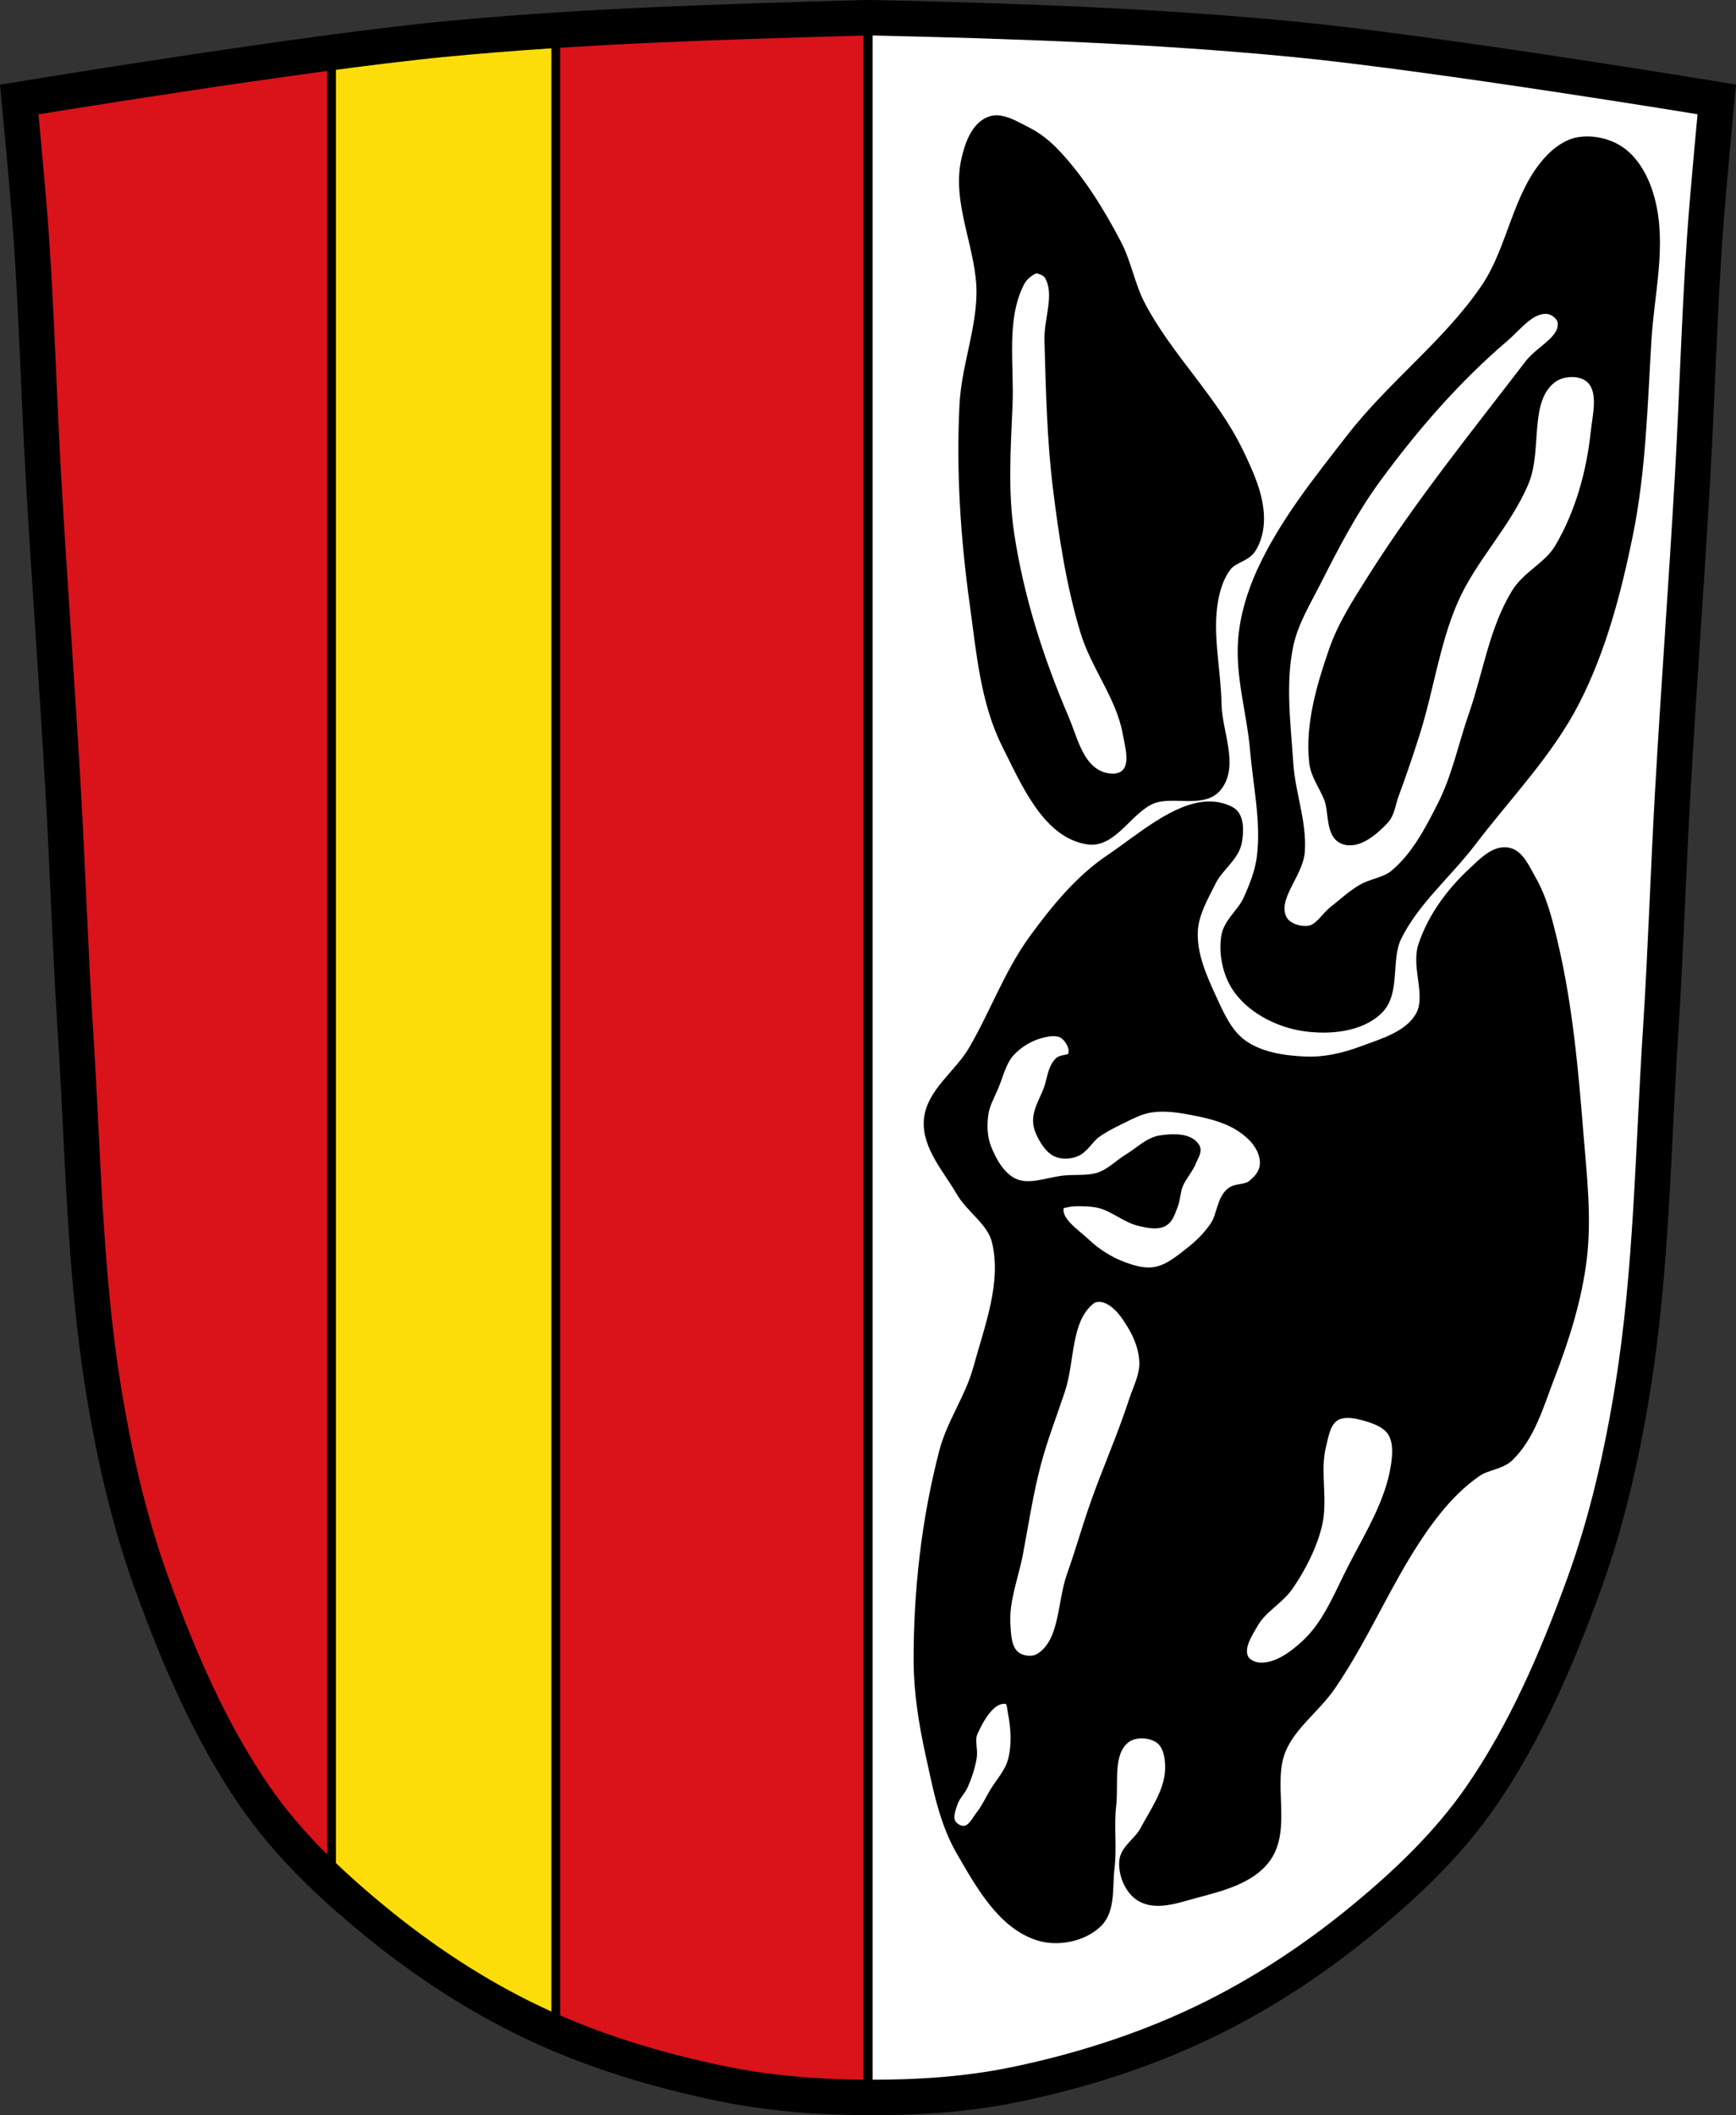
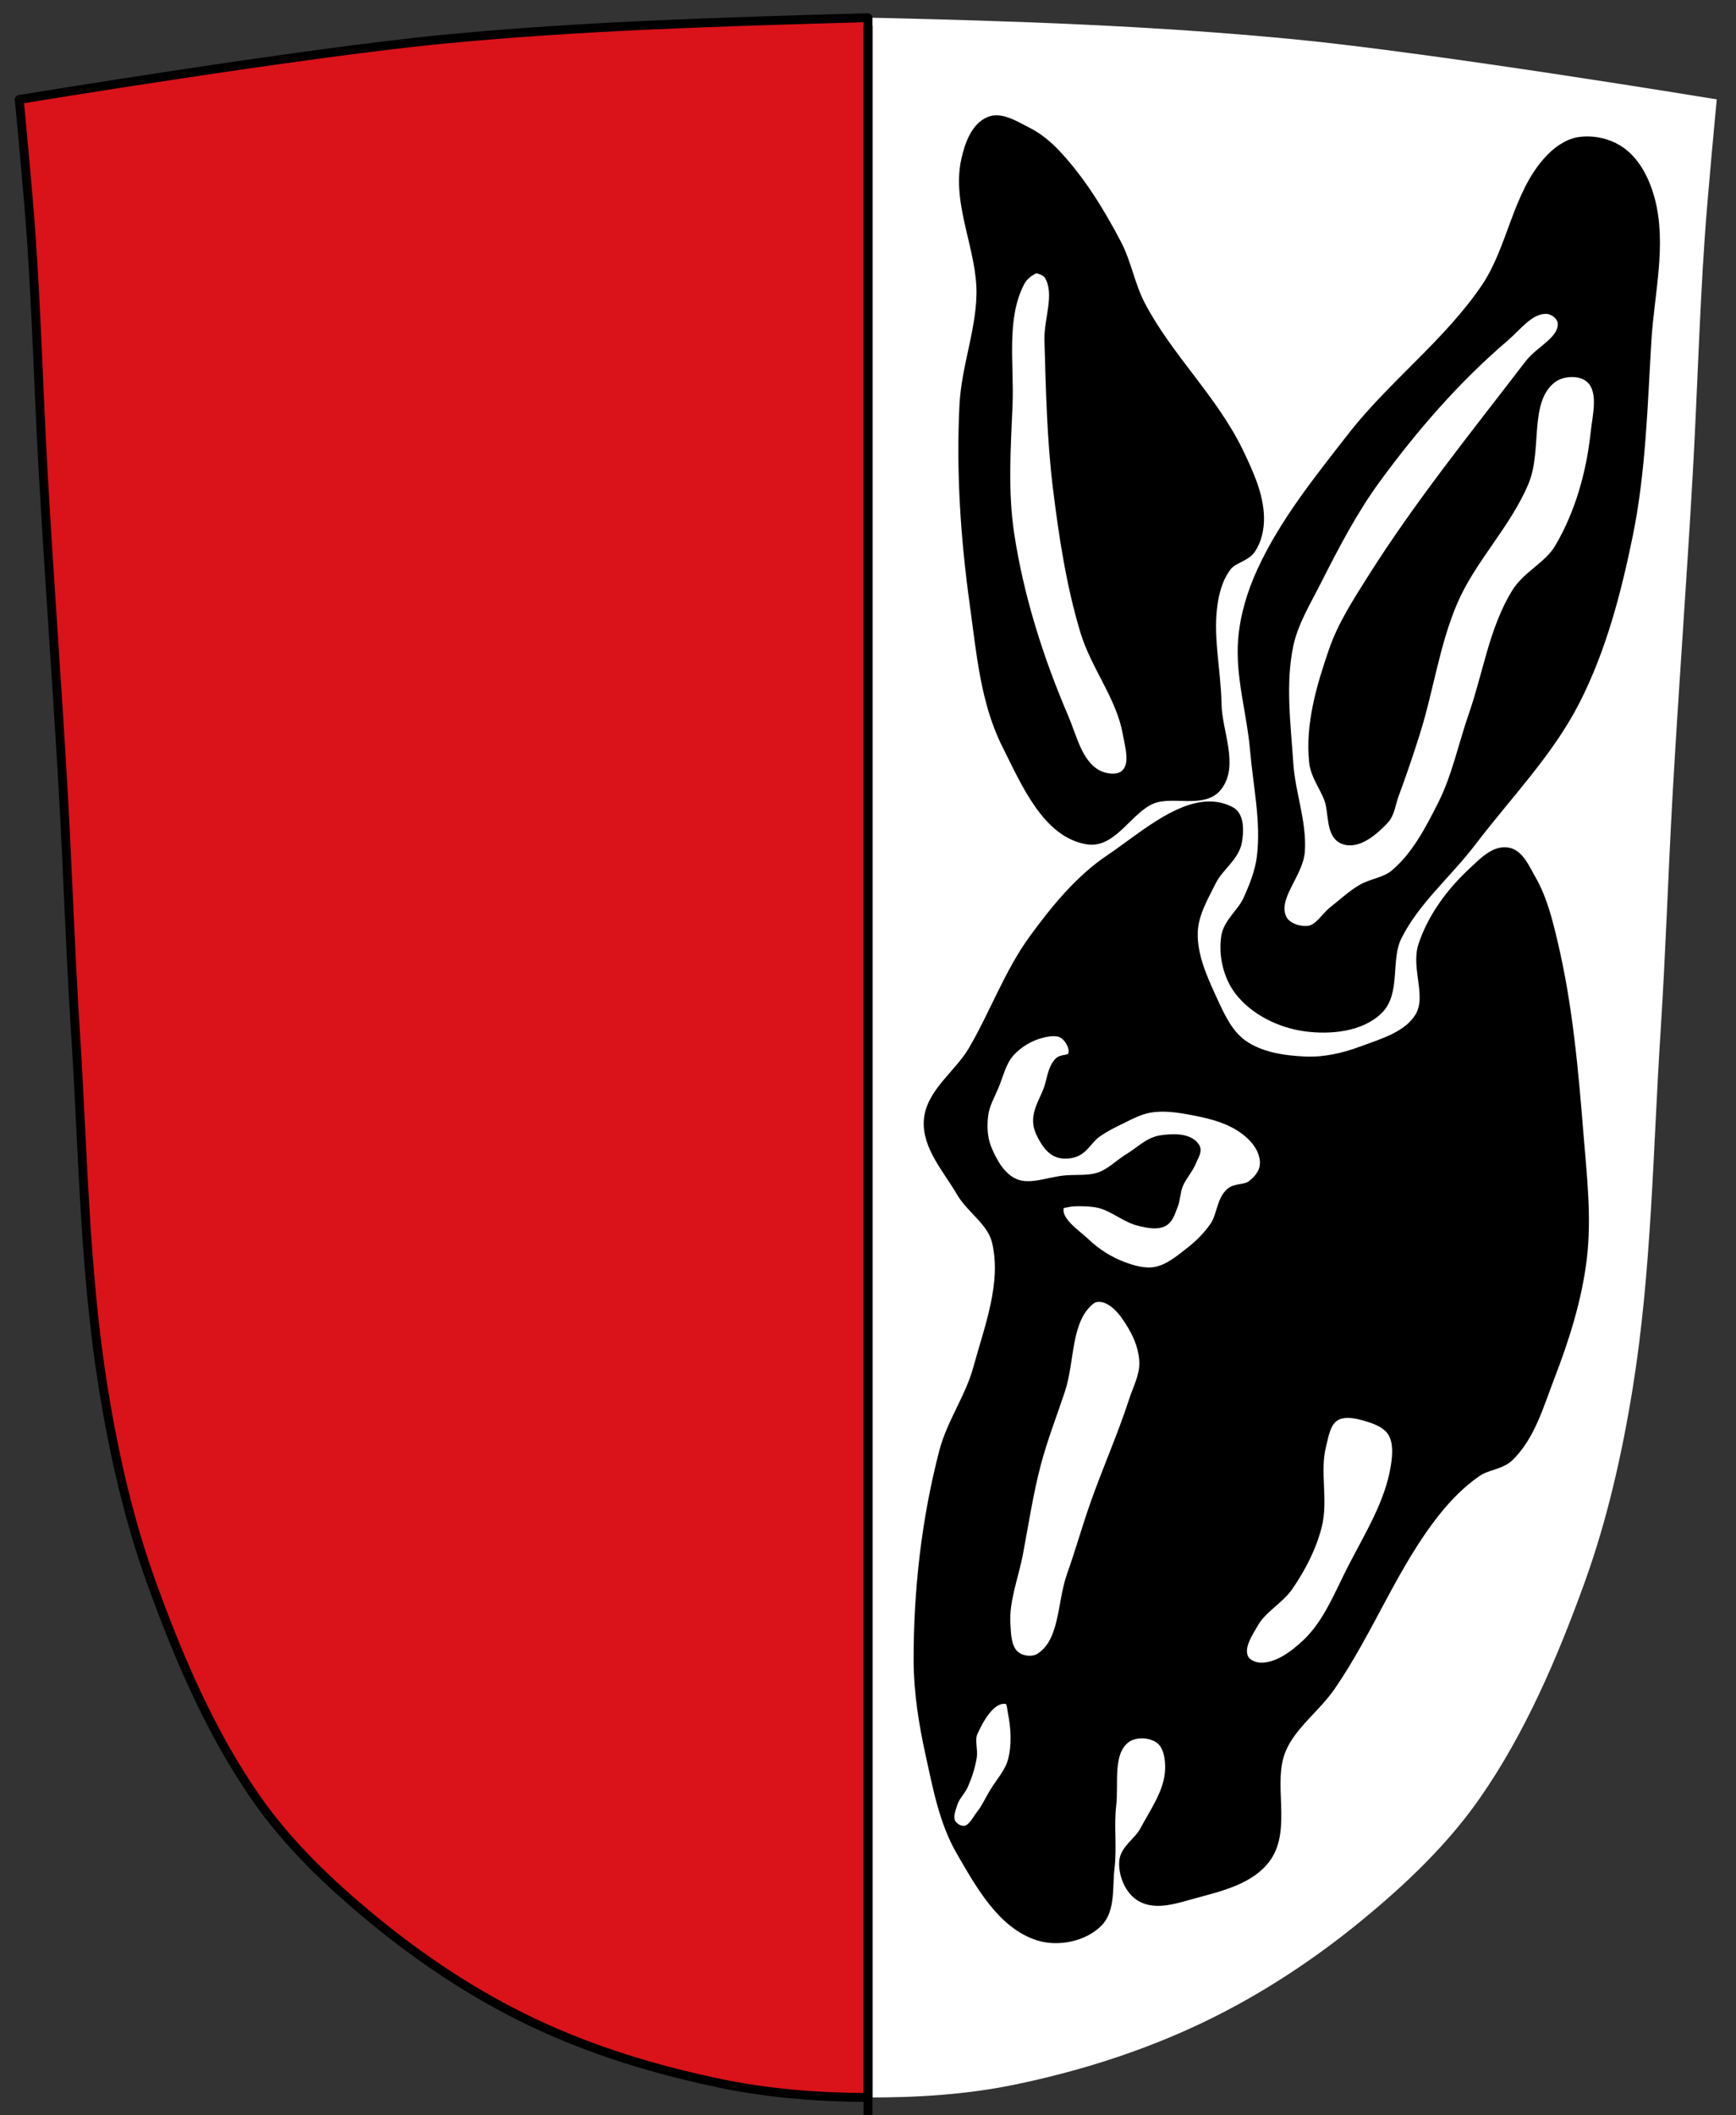
<svg xmlns="http://www.w3.org/2000/svg" viewBox="0 0 978.821 1192.33">
  <rect x="0" y="0" width="978.821" height="1192.33" fill="#333333" stroke="none" />
  <g transform="translate(120.72 21.586)">
    <path d="m607.72.445c-78.09-7.52-156.62-10.229-235.05-12-2.652-.06-5.306-.029-7.958.047-78.42 2.231-156.96 4.48-235.05 12-80.27 7.73-239.53 34-239.53 34 0 0 4.995 51.82 6.784 77.79 3.067 44.508 4.256 89.14 6.784 133.69 3.405 59.984 7.902 119.92 11.307 179.9 2.528 44.547 3.91 89.17 6.784 133.69 4.346 67.33 5.02 135.26 15.786 201.75 6.02 37.18 14.418 74.2 27.14 109.36 15.355 42.46 33.473 84.67 58.839 121.15 18.288 26.306 41.649 48.45 65.884 68.43 27.747 22.881 57.962 42.828 89.93 58.05 33.818 16.1 69.917 26.977 106.24 34.521 27.334 5.677 55.35 7.803 83.19 7.905 27.662.101 55.55-1.635 82.71-7.251 36.46-7.537 72.54-18.959 106.46-35.22 31.934-15.312 62.23-35.17 89.98-58.05 24.24-19.985 47.595-42.13 65.884-68.43 25.365-36.485 43.484-78.69 58.839-121.15 12.718-35.17 21.12-72.24 27.14-109.41 10.762-66.49 11.44-134.42 15.786-201.75 2.874-44.523 4.256-89.14 6.784-133.69 3.405-59.984 7.902-119.87 11.307-179.86 2.529-44.547 3.717-89.18 6.784-133.69 1.79-25.97 6.784-77.79 6.784-77.79 0 0-159.26-26.27-239.53-34" fill="#fff" />
    <g stroke="#000">
      <g stroke-width="5">
        <g stroke-linejoin="round" stroke-linecap="round">
          <path d="m368.69-11.582c-1.327.001-2.655.037-3.98.074-78.42 2.231-156.96 4.48-235.05 12-80.27 7.73-239.53 34-239.53 34 0 0 4.996 51.819 6.785 77.79 3.067 44.508 4.255 89.14 6.783 133.69 3.405 59.984 7.902 119.92 11.307 179.9 2.528 44.547 3.911 89.16 6.785 133.69 4.346 67.33 5.02 135.26 15.785 201.75 6.02 37.18 14.419 74.19 27.14 109.36 15.355 42.46 33.473 84.67 58.838 121.15 18.288 26.306 41.649 48.45 65.885 68.44 27.747 22.881 57.961 42.826 89.93 58.05 33.818 16.1 69.917 26.977 106.24 34.522 27.299 5.67 55.28 7.799 83.08 7.906v-1172.32z" fill="#da121a" />
-           <path d="m192.64-4.518c-21.02 1.361-42.02 2.991-62.98 5.01-18.05 1.738-40.16 4.436-63.48 7.539v1031.94c7.563 7.04 15.36 13.781 23.254 20.291 27.747 22.881 57.961 42.826 89.93 58.05 4.387 2.089 8.814 4.085 13.273 6v-1128.83z" fill="#fcdd09" />
        </g>
        <path d="m368.69-7.143v1177.89" fill="none" />
      </g>
-       <path d="m607.72.445c-78.09-7.52-156.62-10.229-235.05-12-2.652-.06-5.306-.029-7.958.047-78.42 2.231-156.96 4.48-235.05 12-80.27 7.73-239.53 34-239.53 34 0 0 4.995 51.82 6.784 77.79 3.067 44.508 4.256 89.14 6.784 133.69 3.405 59.984 7.902 119.92 11.307 179.9 2.528 44.547 3.91 89.17 6.784 133.69 4.346 67.33 5.02 135.26 15.786 201.75 6.02 37.18 14.418 74.2 27.14 109.36 15.355 42.46 33.473 84.67 58.839 121.15 18.288 26.306 41.648 48.45 65.884 68.43 27.747 22.881 57.962 42.828 89.93 58.05 33.818 16.1 69.917 26.977 106.24 34.521 27.334 5.677 55.35 7.803 83.19 7.905 27.662.101 55.55-1.635 82.71-7.251 36.46-7.537 72.54-18.959 106.46-35.22 31.934-15.312 62.23-35.17 89.98-58.05 24.24-19.985 47.595-42.13 65.884-68.43 25.365-36.485 43.484-78.69 58.839-121.15 12.718-35.17 21.12-72.24 27.14-109.41 10.762-66.49 11.44-134.42 15.786-201.75 2.874-44.523 4.256-89.14 6.784-133.69 3.405-59.984 7.902-119.87 11.307-179.86 2.529-44.547 3.717-89.18 6.784-133.69 1.79-25.97 6.784-77.79 6.784-77.79 0 0-159.26-26.27-239.53-34z" fill="none" stroke-width="20" />
+       <path d="m607.72.445z" fill="none" stroke-width="20" />
      <path d="m441.04 45.926c-1.325.014-2.63.241-3.899.746-7.989 3.181-11.563 13.638-13.412 22.04-5.459 24.797 9.119 50.3 8.621 75.68-.412 20.997-8.516 41.3-9.58 62.27-1.896 37.36.596 75.03 5.748 112.09 3.744 26.932 5.966 55.23 18.203 79.52 10.6 21.03 22.693 50.14 45.984 53.65 14.192 2.137 23.04-17.765 36.404-22.992 11.492-4.494 28.511 2.776 36.406-6.707 10.01-12.03.256-31.3 0-46.943-.319-19.488-5.288-39.24-1.916-58.44 1.19-6.775 3.417-13.749 7.664-19.16 3.392-4.322 10.292-5.058 13.412-9.58 3.563-5.164 4.942-11.931 4.789-18.203-.309-12.722-5.996-24.929-11.496-36.404-14.432-30.11-40.16-53.722-55.56-83.35-5.69-10.944-7.675-23.569-13.412-34.488-9.517-18.11-20.433-35.907-34.488-50.775-4.695-4.967-10.162-9.424-16.287-12.455-5.303-2.624-11.435-6.556-17.18-6.494zm333.19 11.883c-1.574.002-3.132.119-4.652.359-6.654 1.05-12.7 5.566-17.244 10.539-18.01 19.717-20.48 49.734-35.447 71.852-21.17 31.28-52.49 54.5-75.68 84.31-18.656 23.976-38.12 48.07-50.775 75.68-5.518 12.04-9.473 25.12-10.539 38.32-1.68 20.809 4.927 41.47 6.707 62.27 1.718 20.09 6.308 40.35 3.832 60.36-1.03 8.319-4.233 16.301-7.664 23.949-3.34 7.445-11.281 13-12.455 21.08-1.515 10.424 1.198 22.341 7.664 30.656 8.683 11.166 23.343 18.245 37.36 20.12 13.974 1.866 31.12.279 41.2-9.58 10.132-9.912 4.267-28.482 10.537-41.19 10.06-20.397 28.393-35.544 42.15-53.65 19.904-26.19 43.497-50.21 58.44-79.52 14.773-28.97 23.16-61.07 29.697-92.93 7.414-36.14 8.337-73.35 10.539-110.17 1.583-26.466 8.752-53.899 1.916-79.52-2.697-10.11-7.837-20.661-16.287-26.826-5.389-3.932-12.478-6.114-19.297-6.107m-310.69 72.11c.185-.004.372.018.547.063 2.469.622 5.32 1.663 6.584 3.873 6.02 10.534-.348 24.276 0 36.406.798 27.817 1.38 55.729 4.789 83.35 3.345 27.1 7.48 54.32 15.328 80.47 5.966 19.882 20.305 37.05 23.951 57.48 1.347 7.551 4.577 17.682-.959 22.992-3.918 3.758-11.586 2.717-16.285 0-10.528-6.086-13.409-20.44-18.203-31.615-14.181-33.06-25.26-67.902-30.656-103.46-3.642-23.998-1.975-48.56-.959-72.811.967-23.08-3.764-48.39 6.707-68.977 1.743-3.428 5.05-6.231 8.621-7.666.167-.067.35-.099.535-.104zm287.28 22.938c.295 0 .593.013.893.035 3.715.275 8.04 3.712 8.352 7.424.838 9.868-12.539 15.337-18.561 23.2-30.547 39.885-62.33 79.05-89.09 121.57-8.04 12.766-16.414 25.648-21.344 39.904-6.98 20.19-13.414 41.866-11.137 63.1.784 7.311 5.714 13.553 8.352 20.416 2.949 7.672.748 20.08 8.354 23.2 7.938 3.252 17.34-4.871 23.2-11.137 3.413-3.65 3.831-9.234 5.568-13.92 4.319-11.649 8.336-23.413 12.06-35.26 7.727-24.562 11.1-50.617 21.344-74.24 10.321-23.8 29.779-42.932 39.904-66.816 7.878-18.584-.249-46.19 15.775-58.46 5.648-4.326 16.09-4.798 21.344 0 7.569 6.912 3.879 20.433 2.785 30.625-2.422 22.568-8.834 45.44-20.416 64.961-5.917 9.972-18.05 15.183-24.13 25.05-12.727 20.656-16.14 45.76-24.13 68.67-5.922 16.998-9.506 34.98-17.633 51.04-7.129 14.09-14.783 28.87-26.912 38.977-5.212 4.343-12.734 4.876-18.561 8.352-5.685 3.391-10.561 7.986-15.775 12.06-4.68 3.661-8.03 10.358-13.92 11.135-5.356.707-12.507-1.627-14.848-6.496-5.69-11.835 9.349-24.944 10.207-38.05 1.081-16.502-5.411-32.684-6.496-49.19-1.461-22.22-4.545-45.01 0-66.814 2.686-12.883 9.834-24.451 15.777-36.19 10.02-19.787 20.316-39.633 33.406-57.54 21.2-28.991 45.07-56.49 72.38-79.81 7.08-6.04 14.09-15.848 23.24-15.811zm-190.17 279.84c-18.625.363-39.04 18.718-55.48 29.758-17.25 11.585-30.844 28.26-43.11 45.03-14.173 19.378-22.305 42.544-34.488 63.23-7.868 13.359-23.821 23.812-24.908 39.28-1.032 14.685 10.813 27.506 18.201 40.24 5.739 9.89 17.395 16.677 20.12 27.781 5.767 23.51-4.162 48.5-10.539 71.852-4.452 16.304-14.906 30.587-19.16 46.943-9.96 38.3-14.473 78.27-14.369 117.84.046 17.705 2.906 35.398 6.705 52.691 4.096 18.644 7.68 38.09 17.244 54.607 10.871 18.776 23.351 41.467 44.07 47.902 10.949 3.401 25.46.479 33.529-7.666 7.362-7.431 5.442-20.272 6.707-30.656 1.429-11.733-.395-23.703.957-35.445 1.455-12.63-2.188-29.327 7.664-37.36 4.949-4.04 13.979-3.734 19.16 0 4.915 3.543 5.971 11.189 5.75 17.244-.455 12.446-8.494 23.508-14.371 34.488-3.26 6.091-11 10.354-11.496 17.244-.533 7.409 3.179 16.351 9.58 20.12 8.824 5.194 20.77.746 30.656-1.916 14.48-3.899 31.482-7.945 40.24-20.12 12.05-16.756.543-42.32 8.623-61.31 5.877-13.814 19.266-23.09 27.783-35.447 21.782-31.614 35.428-68.69 59.4-98.68 6.627-8.292 14.25-16.01 22.992-22.04 5.529-3.809 13.386-3.945 18.203-8.621 12.09-11.738 16.92-29.31 22.992-45.03 8.345-21.607 15.457-44.06 18.203-67.06 2.765-23.16-.046-46.69-1.916-69.936-2.893-35.969-6.096-72.17-14.371-107.3-2.941-12.484-6.04-25.303-12.455-36.406-3.398-5.878-6.717-14.204-13.412-15.328-7.617-1.279-14.457 6.241-20.12 11.496-12.138 11.269-22.566 25.476-27.783 41.2-4.23 12.744 5.03 28.742-1.916 40.24-6.512 10.783-20.764 14.774-32.572 19.16-10.04 3.731-20.914 6.198-31.615 5.748-12.229-.515-25.51-2.435-35.447-9.58-8.413-6.05-12.911-16.454-17.244-25.867-5.412-11.754-11.03-24.433-10.537-37.36.39-10.196 5.964-19.618 10.537-28.74 3.93-7.839 12.805-13.407 14.371-22.04 1.052-5.794 1.368-14.482-3.832-17.244-4.04-2.144-8.239-3.02-12.537-2.934zm-87.54 127.29c2.187-.026 4.295.376 5.988 1.582 3.47 2.471 6.322 7.908 4.746 11.865-1.048 2.631-5.777 1.494-7.713 3.561-3.766 4.02-4.047 10.248-5.934 15.424-2.078 5.699-5.715 11.143-5.932 17.205-.11 3.068.929 6.191 2.373 8.9 1.978 3.71 4.476 7.755 8.305 9.492 3.241 1.471 7.356 1.275 10.68 0 4.968-1.906 7.553-7.562 11.865-10.68 3.876-2.802 8.152-5.04 12.459-7.119 5.754-2.778 11.495-6.076 17.799-7.119 7.424-1.228 15.15-.191 22.545 1.186 9.407 1.75 19.13 3.897 27.29 8.9 5.01 3.071 9.794 7.225 12.459 12.459 1.726 3.39 2.698 7.58 1.781 11.271-.953 3.839-3.93 7.156-7.121 9.492-3.381 2.475-8.755 1.346-11.865 4.154-5.187 4.684-4.945 13.221-8.898 18.984-3.719 5.421-8.47 10.184-13.645 14.238-5.928 4.644-12.171 9.914-19.578 11.271-6.108 1.119-12.582-.776-18.393-2.967-7.65-2.884-14.815-7.443-20.764-13.05-6.19-5.834-17.12-12.574-14.832-20.766.406-1.45 2.688-1.428 4.152-1.779 2.891-.694 5.926-.669 8.898-.594 3.384.086 6.822.288 10.09 1.188 7.937 2.187 14.494 8.367 22.545 10.09 4.255.908 9.267 2.144 13.05 0 3.01-1.704 4.01-5.704 5.338-8.9 1.56-3.767 1.456-8.08 2.967-11.865 1.937-4.853 5.821-8.775 7.713-13.645.956-2.459 3.197-5.488 1.779-7.713-3.586-5.626-12.985-5.171-19.578-4.152-6.739 1.041-11.96 6.56-17.797 10.09-5.634 3.404-10.391 8.53-16.613 10.678-6.01 2.074-12.647 1.288-18.984 1.779-9.679.75-20.21 5.75-29.07 1.781-7.582-3.397-12.341-11.864-15.426-19.578-2.36-5.902-2.607-12.682-1.779-18.984.742-5.645 3.735-10.767 5.933-16.02 2.699-6.447 4.215-13.797 8.899-18.984 4.636-5.136 11.09-8.992 17.799-10.68 2.02-.507 4.283-.962 6.471-.988zm25.418 149.78c1.478-.061 3.01.215 4.301.713 6.658 2.558 11.194 9.29 14.832 15.426 3.7 6.241 6.404 13.509 6.525 20.764.124 7.388-3.647 14.331-5.932 21.357-6.462 19.877-15.03 39.01-21.951 58.734-4.617 13.159-8.373 26.613-13.05 39.75-5.546 15.568-3.783 37.518-17.799 46.28-3.872 2.419-10.1 1.694-13.644-1.188-4.804-3.909-4.986-11.613-5.34-17.797-.768-13.439 4.613-26.525 7.119-39.75 3.192-16.843 5.722-33.85 10.09-50.43 3.71-14.09 9.04-27.704 13.644-41.529 5.669-17.03 3.01-40.04 17.205-51.02 1.098-.849 2.528-1.246 4.01-1.307zm140.41 65.39c4.058-.046 8.424 1.192 12.205 2.357 4.928 1.519 10.363 3.907 13.05 8.307 3.316 5.423 2.749 12.703 1.779 18.984-3.178 20.582-14.814 39.02-24.324 57.55-7.62 14.845-13.866 31.37-26.1 42.715-7 6.494-15.962 13.241-25.512 13.05-3.63-.072-8.139-1.971-9.492-5.34-2.543-6.327 2.515-13.678 5.934-19.578 4.769-8.231 14.213-12.908 19.578-20.764 7.03-10.3 12.962-21.725 16.02-33.818 3.687-14.592-1.257-30.482 2.373-45.09 1.473-5.925 2.516-13.408 7.713-16.611 2.02-1.246 4.345-1.738 6.779-1.766zm-193.48 161.18c.524.007 1.056.063 1.596.174 2.518.519 2.463 4.598 2.967 7.119 1.784 8.92 2.365 18.507 0 27.29-1.843 6.845-7.08 12.288-10.68 18.393-2.345 3.972-4.281 8.23-7.119 11.865-2.582 3.307-4.748 8.289-8.899 8.899-2.889.424-6.349-1.571-7.713-4.152-1.765-3.341.003-7.685 1.186-11.273 1.221-3.704 4.361-6.515 5.934-10.08 2.17-4.923 3.836-10.124 4.746-15.426.804-4.682-1.35-9.904.594-14.238 3.379-7.537 9.523-18.67 17.389-18.566z" fill-rule="evenodd" stroke-linejoin="round" stroke-width="5" />
    </g>
  </g>
</svg>